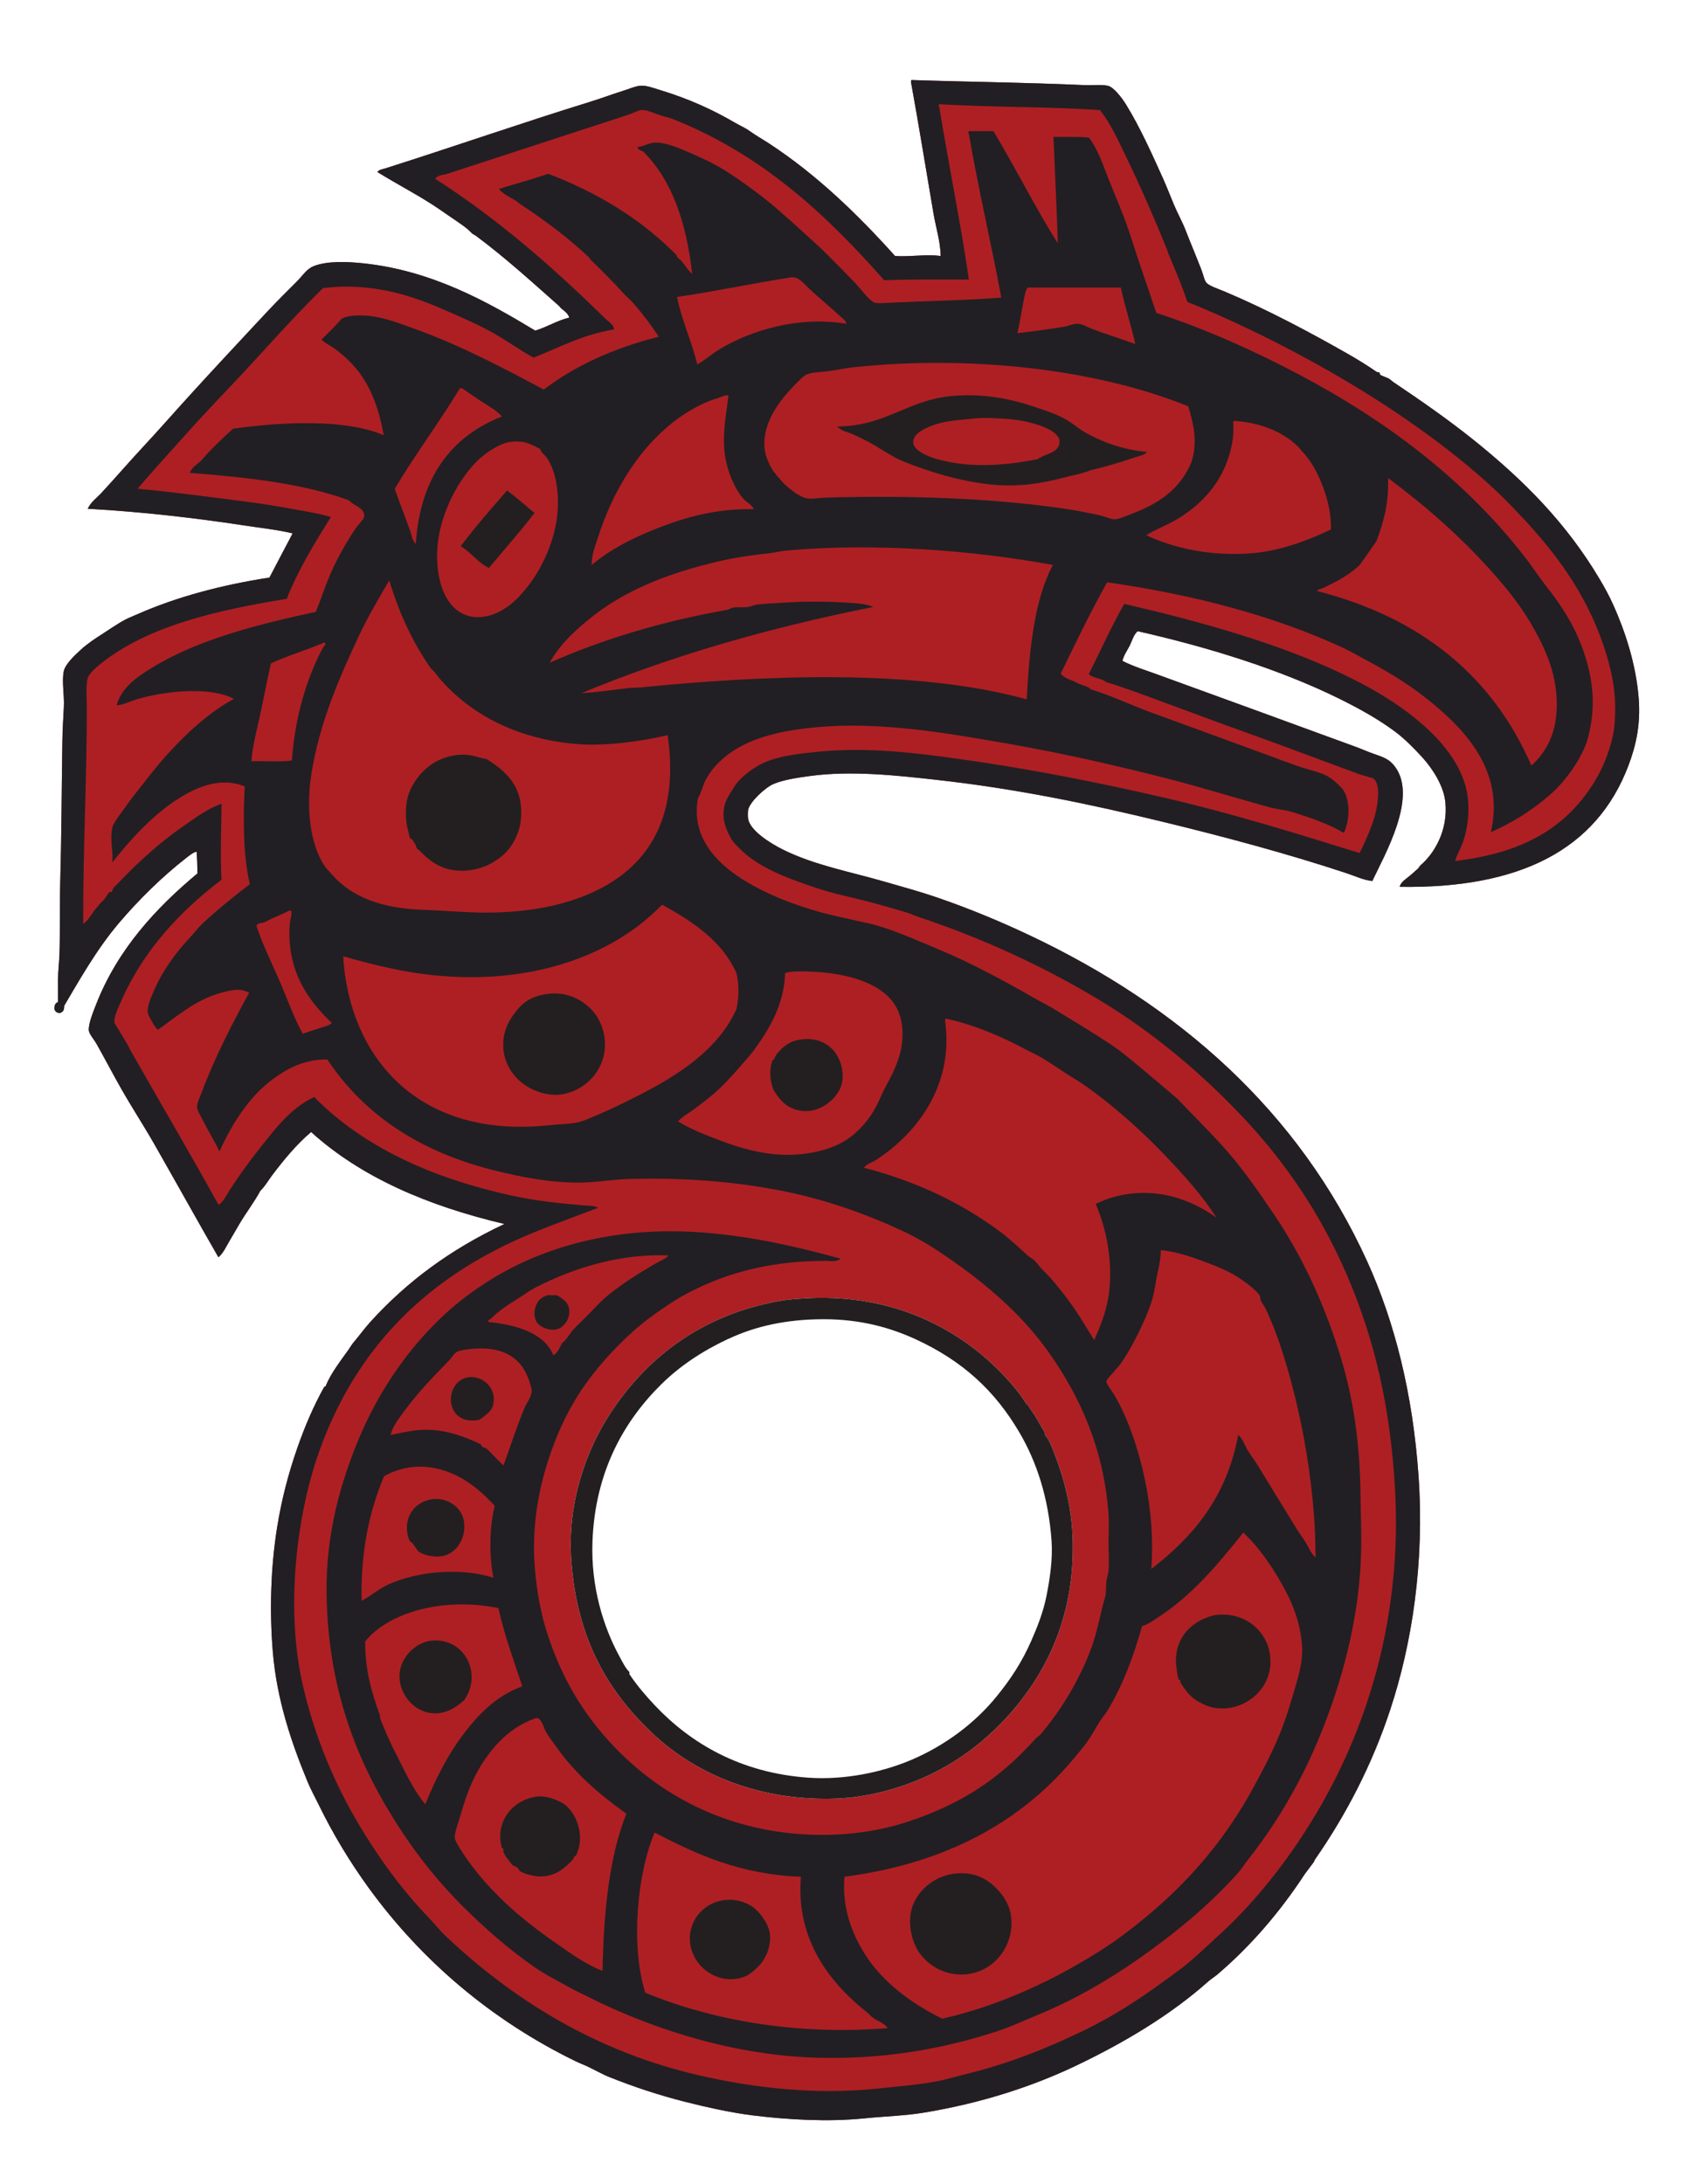
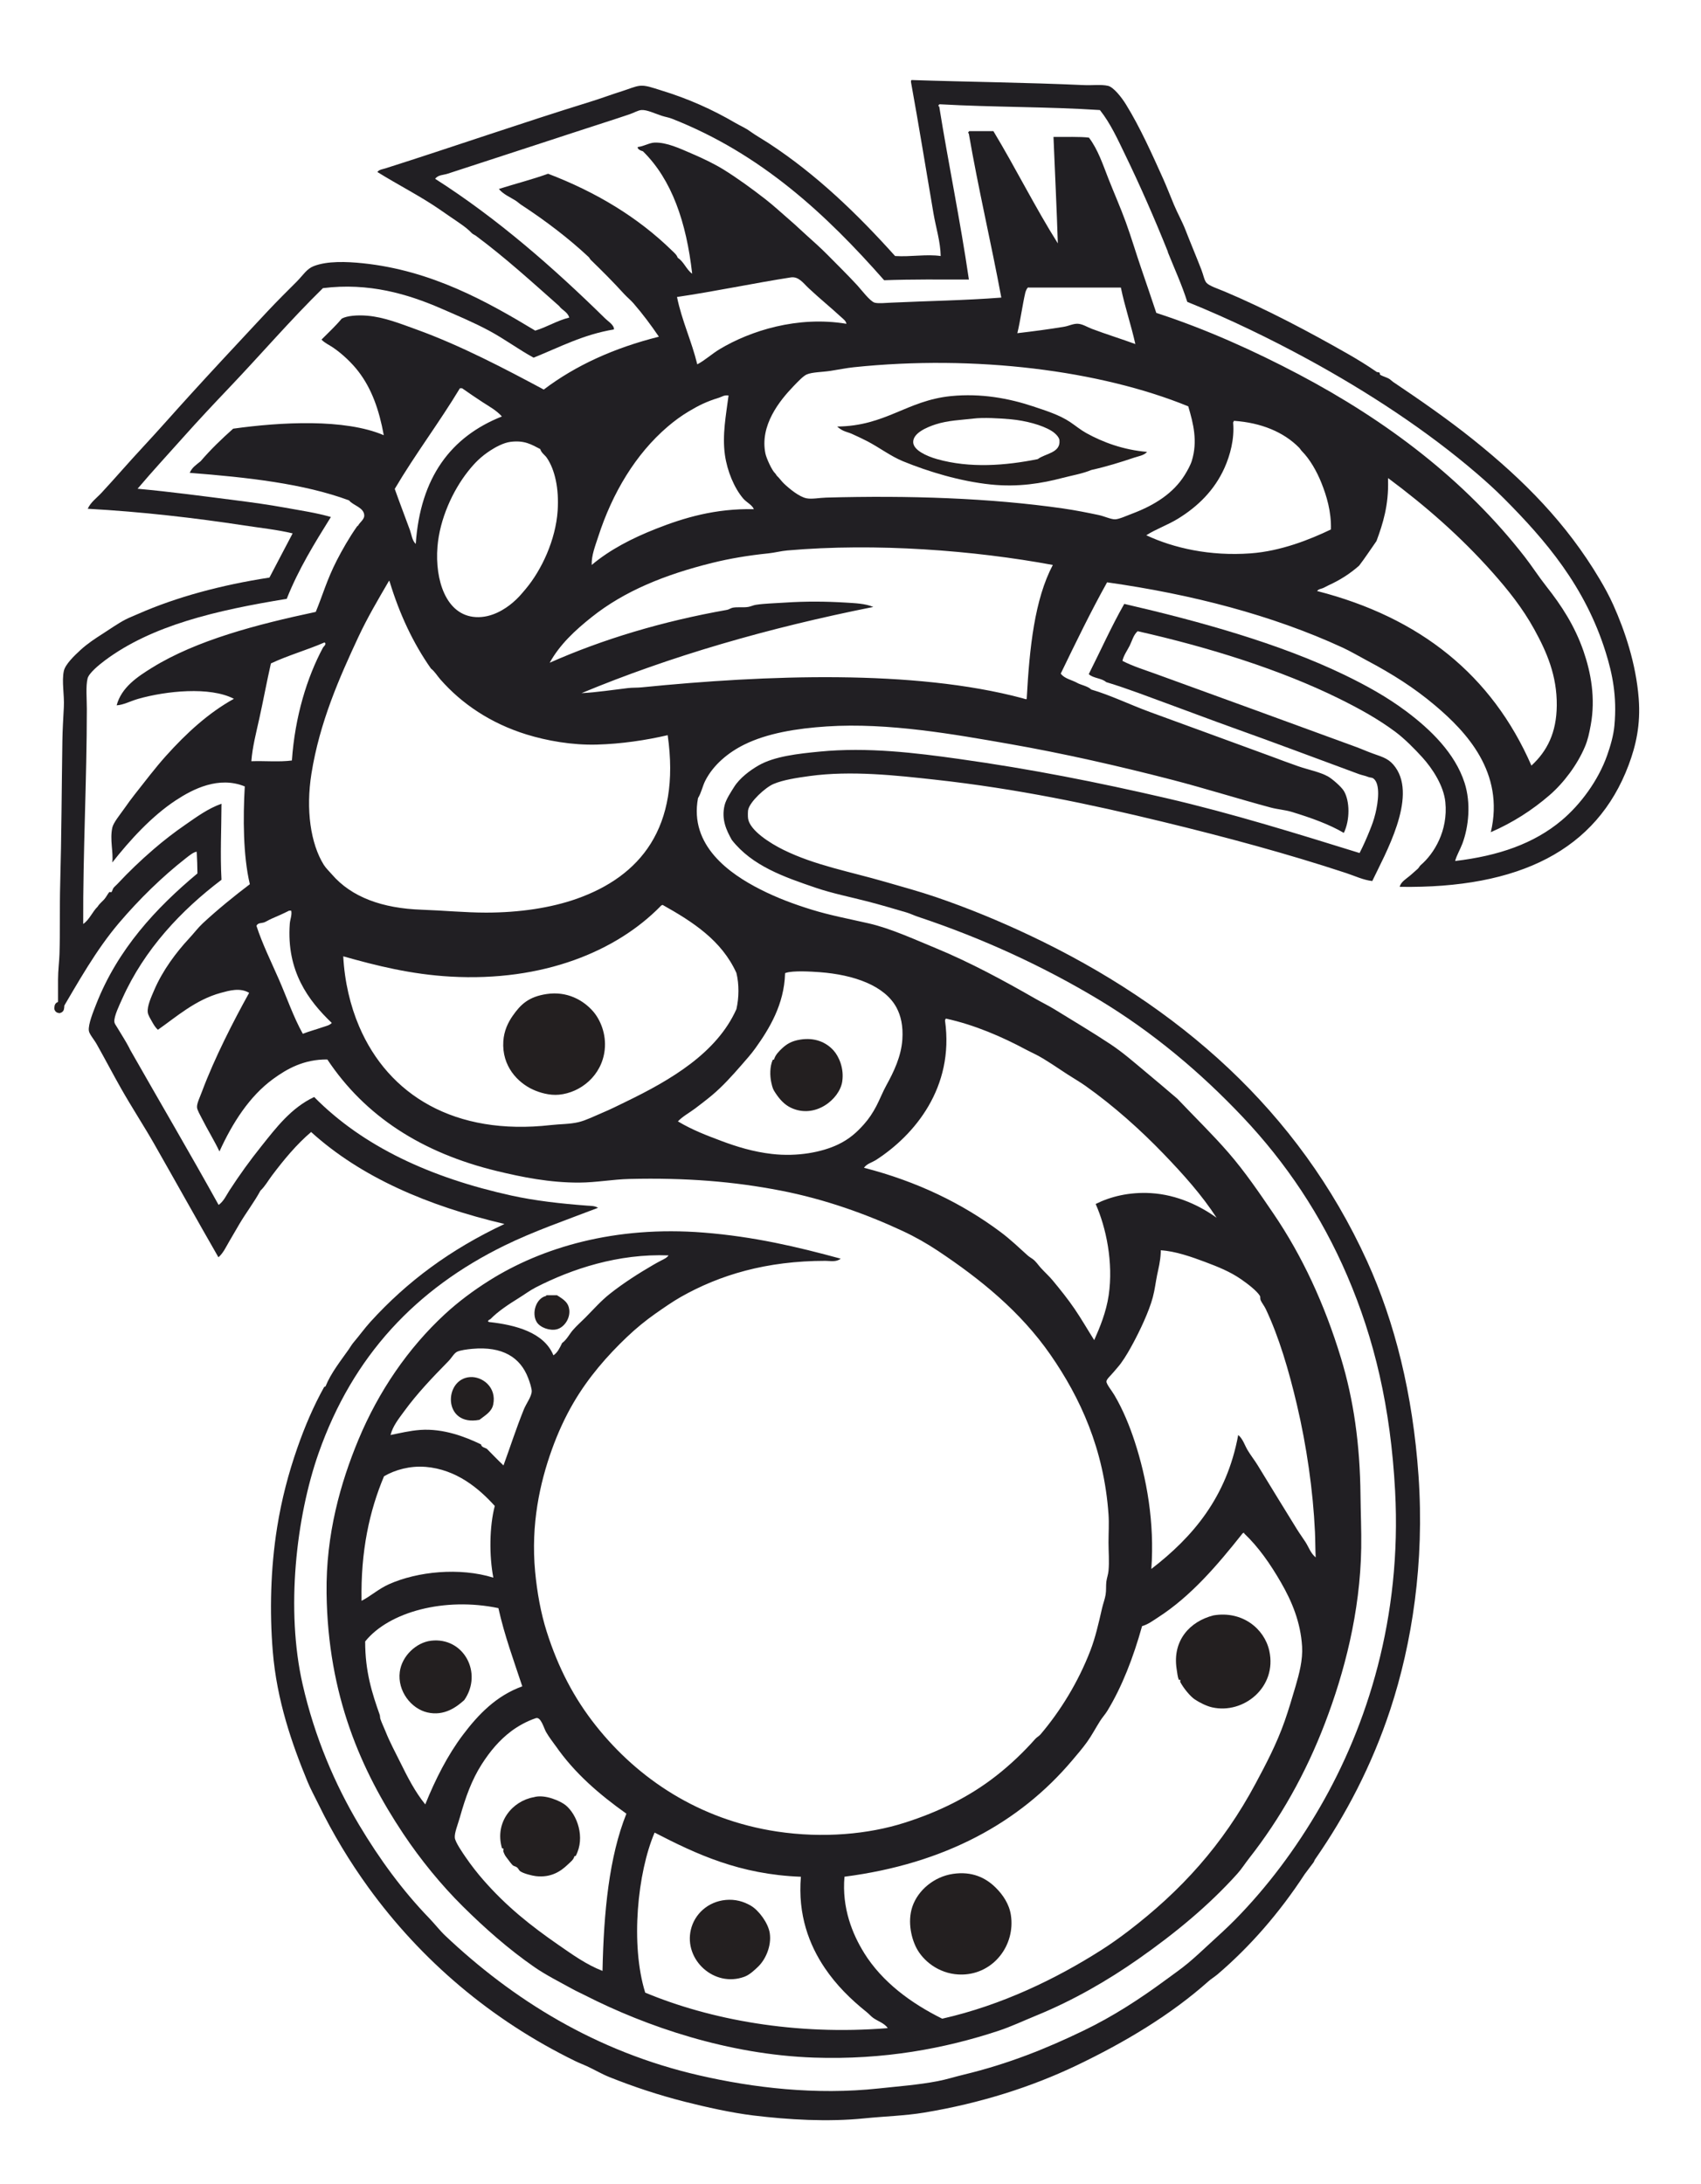
<svg xmlns="http://www.w3.org/2000/svg" width="100%" height="100%" viewBox="0 0 148 190" version="1.1" xml:space="preserve" style="fill-rule:evenodd;clip-rule:evenodd;stroke-linecap:round;stroke-miterlimit:2;">
  <g>
-     <path d="M5.05,87.598L5.05,85.205C5.05,84.419 5.155,83.64 5.175,82.999C5.238,81.043 5.179,78.969 5.239,76.826C5.351,72.763 5.364,68.613 5.428,64.414C5.442,63.512 5.502,62.483 5.554,61.517C5.612,60.428 5.357,59.277 5.554,58.366C5.678,57.791 6.457,57.04 7.003,56.54C7.619,55.974 8.303,55.531 8.892,55.154C9.607,54.699 10.246,54.238 10.908,53.894C11.264,53.709 11.67,53.554 12.043,53.39C15.327,51.945 19.236,50.886 23.444,50.24C24.118,48.961 24.784,47.673 25.461,46.397C24.136,46.075 22.687,45.926 21.24,45.704C17,45.057 12.343,44.513 7.635,44.255C7.887,43.682 8.423,43.309 8.831,42.869C10.025,41.586 11.176,40.236 12.422,38.901C13.821,37.4 15.214,35.804 16.642,34.24C18.373,32.339 20.21,30.365 22.122,28.318C22.87,27.517 23.684,26.634 24.579,25.735C24.948,25.365 25.406,24.915 25.838,24.475C26.382,23.922 26.687,23.388 27.289,23.152C28.469,22.688 30.168,22.754 31.572,22.9C37.587,23.525 42.422,26.258 46.569,28.759C47.618,28.443 48.435,27.895 49.529,27.624C49.39,27.134 48.91,26.985 48.647,26.617C46.302,24.543 43.972,22.416 41.402,20.506C41.278,20.413 41.143,20.385 41.024,20.254C40.607,19.796 39.768,19.262 39.197,18.869C38.865,18.639 38.516,18.399 38.189,18.175C36.564,17.059 34.623,16.073 32.835,14.963C32.983,14.744 33.302,14.72 33.528,14.647C39.473,12.758 45.309,10.722 51.357,8.851C52.268,8.571 53.191,8.222 54.193,7.907C54.69,7.751 55.209,7.522 55.641,7.466C56.181,7.396 56.794,7.638 57.468,7.844C59.909,8.588 62.006,9.539 63.958,10.679C64.392,10.934 64.845,11.116 65.279,11.435C65.708,11.748 66.35,12.113 66.855,12.442C71.06,15.184 74.627,18.651 77.88,22.27C79.252,22.356 80.59,22.09 81.847,22.27C81.827,21.022 81.432,19.804 81.218,18.553C80.575,14.793 79.95,10.92 79.265,7.15C79.26,7.062 79.255,6.973 79.329,6.962C84.147,7.124 89.324,7.176 94.326,7.403C95.03,7.435 95.814,7.331 96.405,7.466C96.885,7.576 97.586,8.462 97.98,9.104C99.212,11.105 100.246,13.427 101.194,15.529C101.503,16.217 101.807,17.003 102.138,17.797C102.45,18.547 102.867,19.281 103.146,20.003C103.546,21.036 104.089,22.324 104.532,23.467C104.711,23.93 104.779,24.383 104.973,24.6C105.214,24.874 105.988,25.121 106.548,25.357C110.221,26.905 113.941,28.884 117.257,30.774C118.096,31.253 118.966,31.785 119.777,32.35C119.827,32.385 119.975,32.367 120.029,32.413C120.069,32.445 120.044,32.573 120.092,32.601C120.341,32.756 120.657,32.815 120.911,32.979C121.011,33.046 121.123,33.161 121.225,33.232C123.569,34.805 126.001,36.491 128.218,38.271C132.587,41.778 136.279,45.493 139.178,50.368C139.594,51.064 140.018,51.837 140.376,52.635C141.362,54.835 142.346,57.721 142.58,60.761C142.756,63.033 142.34,64.85 141.699,66.557C138.919,73.947 132.187,77.301 121.788,77.141C121.868,76.697 122.417,76.411 122.795,76.069C122.979,75.902 123.17,75.739 123.363,75.565C123.459,75.479 123.51,75.339 123.614,75.25C124.771,74.264 126.008,72.258 125.756,69.769C125.614,68.364 124.659,66.874 123.741,65.864C123.084,65.145 122.213,64.258 121.41,63.66C119.906,62.539 118.256,61.629 116.497,60.761C111.41,58.254 105.21,56.309 98.984,54.904C98.62,55.225 98.506,55.728 98.29,56.164C98.077,56.593 97.767,56.996 97.661,57.486C98.571,57.955 99.583,58.265 100.558,58.619C106.25,60.687 112.103,62.815 118.013,64.982C118.466,65.148 118.985,65.382 119.461,65.549C120.41,65.883 120.897,66.022 121.415,66.746C123.316,69.408 120.501,74.313 119.398,76.636C118.626,76.552 117.884,76.193 117.131,75.944C112.056,74.269 106.651,72.811 101.127,71.472C94.903,69.962 88.492,68.605 81.344,67.818C78.007,67.45 74.049,67.008 70.446,67.503C69.337,67.654 68.142,67.836 67.296,68.196C66.597,68.492 65.222,69.746 65.091,70.464C65.072,70.57 65.057,71.011 65.091,71.219C65.263,72.252 67.011,73.355 68.179,73.929C70.913,75.271 73.896,75.805 76.998,76.701C78.534,77.145 80.017,77.55 81.406,78.024C84.259,78.996 87.003,80.136 89.597,81.363C102.524,87.478 112.982,96.607 118.949,109.709C121.361,115.008 122.925,121.265 123.421,128.357C123.952,135.924 122.859,142.957 120.966,148.701C119.377,153.528 117.093,157.898 114.413,161.745C114.364,161.815 114.348,161.917 114.287,161.998C114.081,162.267 113.782,162.669 113.531,163.005C111.308,166.41 108.746,169.334 105.939,171.733C105.678,171.954 105.377,172.131 105.119,172.362C101.867,175.255 97.89,177.64 93.655,179.666C89.747,181.531 85.302,182.951 80.423,183.76C78.739,184.04 76.996,184.082 75.194,184.264C72.012,184.587 68.584,184.381 65.554,184.013C63.659,183.782 61.448,183.29 59.576,182.815C57.304,182.238 55.136,181.519 53.025,180.674C52.349,180.404 51.725,180.03 51.072,179.728C50.733,179.573 50.387,179.445 50.065,179.287C42.722,175.706 36.634,170.501 32.048,164.172C30.435,161.943 28.993,159.572 27.702,156.926C27.387,156.28 27.034,155.645 26.757,154.973C25.397,151.677 24.083,147.91 23.733,143.635C23.453,140.207 23.537,136.44 24.111,132.863C24.51,130.379 25.104,128.139 25.875,125.932C26.532,124.052 27.281,122.306 28.206,120.642C28.226,120.604 28.305,120.644 28.331,120.578C28.785,119.446 29.643,118.368 30.348,117.366C30.497,117.154 30.596,116.961 30.789,116.736C31.228,116.223 31.752,115.504 32.237,114.972C35.434,111.461 39.169,108.689 43.892,106.467C37.197,104.887 31.409,102.399 27.069,98.466C25.784,99.563 24.708,100.865 23.667,102.246C23.332,102.689 23.066,103.184 22.658,103.569C22.119,104.569 21.418,105.471 20.831,106.466C20.539,106.961 20.244,107.48 19.949,107.977C19.663,108.46 19.432,108.995 19.004,109.362C17.232,106.282 15.319,102.841 13.398,99.472C12.532,97.953 11.462,96.319 10.501,94.622C9.844,93.461 9.155,92.146 8.422,90.842C8.17,90.393 7.763,89.949 7.729,89.645C7.667,89.093 8.116,88 8.359,87.377C10.24,82.563 13.574,78.982 17.178,75.975C17.17,75.299 17.154,74.824 17.115,74.086C16.835,74.117 16.483,74.408 16.17,74.652C14.091,76.279 12.112,78.221 10.366,80.268C8.346,82.643 6.812,85.415 5.201,88.141L5.127,88.046L5.012,88.078L5.05,87.598ZM70.322,112.919C78.734,112.518 84.91,116.418 88.654,121.172C88.879,121.459 89.09,121.804 89.346,122.18C89.382,122.233 89.449,122.155 89.472,122.243C89.531,122.463 89.876,122.859 90.04,123.125C90.325,123.592 90.616,124.123 90.922,124.637C90.942,124.671 90.892,124.8 90.922,124.825C91.295,125.153 91.651,126.223 91.866,126.778C92.578,128.613 93.2,131.03 93.315,133.456C93.652,140.524 90.988,145.704 87.519,149.46C84.945,152.246 81.618,154.511 77.377,155.696C75.971,156.088 74.384,156.393 72.715,156.451C66.003,156.682 60.443,154.271 56.711,150.719C52.873,147.065 50.254,142.622 49.719,135.921C49.303,130.716 51.039,126.115 53.058,123.005C56.166,118.219 60.886,114.425 67.74,113.178C68.607,113.02 69.455,112.968 70.323,112.926L70.322,112.919Z" style="fill:rgb(174,31,35);" />
    <path d="M56.957,159.405C55.469,162.87 54.837,169.14 56.138,173.327C61.783,175.679 69.194,177.07 77.243,176.414C76.946,175.978 76.404,175.827 75.983,175.532C75.788,175.394 75.615,175.186 75.416,175.027C74.009,173.902 72.767,172.673 71.762,171.184C70.407,169.177 69.404,166.563 69.684,163.248C64.36,163.049 60.598,161.287 56.955,159.405L56.957,159.405ZM48.327,151.845C48.12,151.548 47.783,151.128 47.508,150.649C47.326,150.333 47.061,149.308 46.626,149.452C45.824,149.717 45.052,150.158 44.484,150.584C43.458,151.356 42.64,152.323 41.901,153.483C41.045,154.827 40.508,156.318 40.011,158.082C39.834,158.711 39.536,159.416 39.571,159.845C39.602,160.242 40.304,161.238 40.515,161.547C41.025,162.29 41.566,162.971 42.028,163.5C44.052,165.82 46.16,167.495 48.579,169.169C49.795,170.01 50.998,170.883 52.422,171.437C52.531,166.297 52.997,161.512 54.501,157.762C52.168,156.099 50.009,154.266 48.328,151.841L48.327,151.845ZM31.773,142.779C31.766,145.398 32.38,147.303 33.032,149.141C33.078,149.267 33.059,149.411 33.096,149.518C33.215,149.873 33.387,150.214 33.537,150.589C33.927,151.568 34.384,152.397 34.796,153.236C35.47,154.602 36.113,155.861 37.001,156.953C37.882,154.77 38.949,152.665 40.278,150.905C41.612,149.136 43.174,147.503 45.443,146.685C44.708,144.459 43.905,142.3 43.364,139.881C38.688,138.906 33.847,140.199 31.773,142.779ZM75.175,169.861C76.763,172.414 79.263,174.246 81.979,175.594C87.162,174.422 91.9,172.122 95.843,169.61C96.644,169.1 97.43,168.539 98.173,167.972C102.747,164.475 106.383,160.499 109.259,155.115C110.121,153.505 111.067,151.726 111.779,149.699C112.111,148.753 112.427,147.686 112.724,146.676C113.044,145.579 113.363,144.387 113.291,143.21C113.161,141.101 112.407,139.301 111.464,137.666C110.525,136.039 109.503,134.566 108.251,133.382C108.271,133.255 108.07,133.395 108.063,133.445C105.932,136.129 103.621,138.848 100.756,140.689C100.33,140.964 99.886,141.303 99.369,141.446C98.609,144.176 97.626,146.714 96.346,148.818C96.161,149.118 95.914,149.386 95.715,149.699C95.318,150.325 94.998,150.948 94.582,151.526C94.175,152.089 93.704,152.638 93.258,153.163C88.703,158.534 82.206,162.116 73.476,163.244C73.234,165.968 74.177,168.252 75.176,169.857L75.175,169.861ZM37.002,127.594C35.688,127.489 34.375,127.846 33.412,128.413C32.148,131.419 31.377,134.906 31.458,139.246C32.23,138.855 32.946,138.2 33.852,137.797C36.33,136.694 39.983,136.319 42.924,137.23C42.555,135.317 42.582,132.766 43.05,130.993C41.691,129.496 39.735,127.81 37.002,127.591L37.002,127.594ZM45.569,122.617C45.792,122.069 46.237,121.507 46.263,121.041C46.278,120.776 46.091,120.218 45.947,119.846C45.266,118.076 43.733,117.091 41.097,117.326C40.655,117.366 40.039,117.45 39.775,117.578C39.501,117.71 39.316,118.094 39.019,118.397C37.583,119.86 36.293,121.214 35.176,122.744C34.699,123.396 34.18,124.033 33.979,124.822C34.805,124.657 35.658,124.447 36.561,124.381C38.571,124.237 40.509,124.985 41.853,125.641C41.897,125.892 42.17,125.914 42.357,126.019C42.838,126.505 43.31,126.998 43.807,127.469C44.403,125.836 44.915,124.238 45.57,122.619L45.569,122.617ZM46.641,111.97C46.1,112.247 45.638,112.601 45.128,112.915C44.238,113.467 43.336,114.06 42.672,114.741C42.667,114.746 42.306,114.9 42.546,114.994C44.88,115.248 47.34,115.907 48.152,117.892C48.518,117.65 48.71,117.231 48.908,116.821C49.321,116.524 49.527,116.062 49.853,115.688C50.18,115.311 50.569,114.973 50.924,114.616C51.608,113.93 52.278,113.16 53.066,112.538C54.254,111.599 55.58,110.754 56.846,110.019C57.076,109.884 57.296,109.767 57.538,109.64C57.748,109.53 58.02,109.419 58.168,109.199C53.794,109.029 49.756,110.376 46.64,111.971L46.641,111.97ZM114.412,133.262C114.249,129.676 113.682,125.755 112.837,122.174C112.136,119.205 111.285,116.299 110.129,113.859C109.996,113.582 109.768,113.297 109.688,113.103C109.626,112.957 109.68,112.818 109.624,112.725C109.361,112.284 108.555,111.669 107.986,111.276C107.012,110.602 105.969,110.19 104.837,109.764C103.74,109.352 102.243,108.819 100.994,108.756L100.994,108.945C100.962,109.715 100.801,110.304 100.679,110.899C100.551,111.521 100.485,112.158 100.3,112.851C99.971,114.093 99.151,115.8 98.6,116.819C98.33,117.321 97.958,117.995 97.529,118.583C97.364,118.81 97.115,119.083 96.9,119.34C96.608,119.686 96.284,119.957 96.27,120.159C96.254,120.394 96.721,120.946 96.962,121.355C97.711,122.622 98.294,124.064 98.726,125.386C99.766,128.568 100.467,132.419 100.175,136.474C103.794,133.687 106.737,130.227 107.734,124.82C108.146,125.164 108.29,125.703 108.553,126.143C108.825,126.599 109.161,127.017 109.435,127.466C110.563,129.311 111.739,131.241 112.837,133.009C113.083,133.407 113.365,133.786 113.593,134.144C113.874,134.587 114.046,135.124 114.475,135.467C114.438,134.802 114.448,134.059 114.412,133.262ZM101.251,100.377C99.23,98.278 96.881,96.178 94.448,94.456C93.951,94.104 93.414,93.8 92.872,93.448C92.013,92.892 91.038,92.201 90.164,91.747C89.843,91.582 89.534,91.443 89.282,91.306C87.231,90.205 84.8,89.142 82.288,88.598C82.285,88.679 82.208,88.686 82.226,88.788C83.038,94.607 79.562,98.733 76.242,100.884C75.881,101.117 75.434,101.211 75.17,101.577C79.807,102.77 83.741,104.686 87.08,107.184C87.898,107.796 88.644,108.508 89.41,109.2C89.561,109.336 89.728,109.426 89.851,109.515C90.123,109.709 90.332,110.035 90.544,110.27C90.896,110.661 91.291,111.009 91.615,111.404C92.273,112.203 92.919,113.001 93.504,113.862C94.103,114.74 94.622,115.651 95.205,116.569C95.685,115.491 96.249,114.138 96.465,112.664C96.883,109.822 96.242,106.773 95.331,104.727C96.621,104.081 98.255,103.676 100.119,103.782C102.46,103.916 104.484,104.933 105.851,105.924C104.562,103.934 102.943,102.138 101.253,100.38L101.251,100.377ZM62.762,99.243C64.082,99.739 65.545,100.192 67.172,100.377C69.393,100.632 71.517,100.219 72.904,99.559C73.886,99.092 74.534,98.512 75.172,97.794C75.607,97.306 75.938,96.8 76.244,96.22C76.551,95.635 76.79,95 77.126,94.392C77.758,93.247 78.412,91.895 78.511,90.423C78.591,89.232 78.376,88.343 78.007,87.652C76.978,85.727 74.295,84.789 71.329,84.564C70.604,84.51 68.973,84.41 68.368,84.627C68.331,84.631 68.294,84.637 68.306,84.69C68.229,87.359 66.943,89.48 65.723,91.179C65.356,91.691 64.939,92.154 64.527,92.628C63.714,93.561 62.875,94.495 61.944,95.274C61.473,95.668 60.974,96.044 60.496,96.409C59.99,96.793 59.419,97.086 58.983,97.542C60.248,98.297 61.483,98.762 62.764,99.243L62.762,99.243ZM25.15,79.215C24.666,79.462 24.156,79.687 23.639,79.908C23.431,79.997 23.235,80.125 23.008,80.224C22.794,80.315 22.419,80.246 22.316,80.538C22.817,82.084 23.576,83.618 24.269,85.2C24.961,86.783 25.531,88.463 26.347,89.924C26.903,89.705 27.481,89.556 28.047,89.357C28.335,89.255 28.672,89.198 28.867,88.979C26.838,87.039 24.912,84.481 25.213,80.349C25.241,79.969 25.419,79.596 25.339,79.214L25.15,79.214L25.15,79.215ZM57.462,78.837C53.64,82.733 47.265,85.407 39.189,84.948C35.772,84.754 32.775,84.007 29.865,83.184C29.98,85.381 30.481,87.496 31.253,89.294C33.8,95.246 39.561,98.82 47.947,97.861C48.73,97.771 49.566,97.793 50.34,97.608C50.991,97.454 51.731,97.077 52.419,96.789C53.107,96.503 53.785,96.159 54.435,95.844C58.371,93.942 62.375,91.585 64.073,87.78C64.301,86.798 64.316,85.612 64.073,84.631C62.79,81.799 60.285,80.189 57.647,78.709C57.573,78.74 57.505,78.777 57.459,78.835L57.462,78.837ZM23.571,57.709C23.196,59.356 22.916,60.907 22.563,62.497C22.286,63.752 21.961,64.984 21.871,66.214C23.027,66.174 24.347,66.295 25.397,66.15C25.662,62.331 26.714,58.914 28.107,56.323C28.149,56.244 28.462,56.015 28.232,55.882C26.725,56.539 25.037,57.013 23.57,57.709L23.571,57.709ZM31.194,55.378C29.523,58.959 27.813,62.828 27.099,67.288C26.597,70.426 27.022,73.38 28.171,75.224C28.355,75.52 28.656,75.802 28.863,76.043C30.576,78.041 33.267,79.013 36.676,79.13C38.491,79.192 40.492,79.383 42.282,79.383C45.214,79.383 47.937,78.967 50.157,78.186C55.686,76.239 59.247,72.004 58.094,63.949C56.176,64.392 54.068,64.709 51.922,64.768C49.774,64.826 47.573,64.431 45.81,63.886C42.688,62.918 40.174,61.218 38.314,59.097C38.036,58.78 37.834,58.418 37.495,58.152C35.962,55.969 34.769,53.446 33.903,50.593C33.9,50.555 33.894,50.519 33.841,50.53C32.902,52.145 31.977,53.705 31.194,55.381L31.194,55.378ZM68.49,47.882C67.942,47.93 67.405,48.077 66.852,48.134C65.103,48.313 63.493,48.585 62.002,48.953C57.834,49.983 54.322,51.416 51.482,53.677C50.059,54.81 48.713,56.047 47.828,57.647C52.454,55.598 57.638,54.042 63.259,53.048C63.419,53.02 63.592,52.889 63.763,52.858C64.191,52.782 64.642,52.862 65.086,52.795C65.322,52.76 65.536,52.643 65.78,52.607C66.549,52.49 67.42,52.478 68.299,52.417C70.103,52.296 71.851,52.31 73.591,52.417C74.403,52.469 75.277,52.493 75.984,52.795C66.844,54.615 58.343,57.071 50.598,60.293C51.894,60.231 53.423,59.993 54.629,59.853C55.033,59.804 55.412,59.83 55.826,59.789C66.664,58.704 79.516,58.213 88.957,60.733C89.166,60.789 89.366,60.894 89.335,60.733C89.576,56.319 90.017,52.149 91.603,49.142C84.804,47.883 76.231,47.203 68.487,47.882L68.49,47.882ZM120.771,41.771C120.831,43.93 120.333,45.533 119.764,47.064C119.26,47.776 118.782,48.518 118.252,49.205C117.447,49.913 116.59,50.457 115.606,50.906C115.43,50.985 115.278,51.085 115.102,51.158C114.937,51.225 114.715,51.238 114.598,51.41C123.574,53.71 129.819,58.739 133.246,66.595C134.615,65.333 135.43,63.733 135.451,61.366C135.474,58.761 134.579,56.717 133.499,54.752C132.46,52.866 131.193,51.292 129.845,49.776C127.089,46.677 124.043,44.014 120.773,41.585L120.773,41.775L120.771,41.771ZM44.425,38.433C43.806,38.509 43.099,38.903 42.661,39.188C41.873,39.702 41.324,40.233 40.709,41.016C39.398,42.677 38.257,45.136 38.062,47.568C37.833,50.443 38.802,53.532 41.401,53.677C42.762,53.753 43.937,52.994 44.614,52.417C45.091,52.011 45.342,51.704 45.748,51.222C47.119,49.584 48.349,46.979 48.52,44.418C48.649,42.491 48.275,40.837 47.575,39.818C47.399,39.564 47.096,39.394 47.008,39.063C46.233,38.663 45.638,38.283 44.425,38.433ZM114.981,42.023C114.555,40.955 113.95,39.925 113.281,39.251C113.192,39.163 113.125,39.034 113.028,38.936C111.688,37.579 109.727,36.765 107.358,36.605C107.355,36.687 107.278,36.694 107.295,36.795C107.415,38.182 107.03,39.606 106.54,40.7C105.658,42.665 104.199,44.068 102.508,45.11C101.584,45.68 100.58,46.017 99.736,46.559C102.113,47.673 105.274,48.391 108.808,48.134C111.452,47.941 113.981,46.928 115.8,46.055C115.848,44.502 115.408,43.092 114.98,42.023L114.981,42.023ZM62.57,34.591C61.476,34.924 60.784,35.273 59.924,35.786C59.248,36.192 58.681,36.61 58.096,37.109C55.31,39.489 53.28,42.875 52.049,46.686C51.79,47.486 51.453,48.316 51.483,49.142C53.062,47.813 54.985,46.821 57.089,45.992C59.522,45.034 62.241,44.218 65.594,44.291C65.416,43.887 64.955,43.711 64.649,43.346C63.892,42.448 63.277,41.005 63.073,39.566C62.829,37.823 63.171,36.099 63.389,34.4C62.975,34.354 62.838,34.508 62.57,34.591ZM41.969,34.969C41.377,34.582 40.775,34.174 40.206,33.772L40.016,33.772C38.208,36.773 36.13,39.502 34.346,42.527C34.767,43.722 35.253,44.975 35.669,46.117C35.814,46.515 35.853,47.011 36.173,47.315C36.571,41.52 39.233,37.986 43.669,36.227C43.212,35.706 42.563,35.356 41.968,34.969L41.969,34.969ZM74.281,31.944C73.635,32.012 72.948,32.156 72.265,32.259C71.504,32.375 70.671,32.362 70.186,32.574C69.894,32.7 69.421,33.199 69.053,33.581C67.817,34.862 66.101,37.005 66.595,39.441C66.686,39.889 67.181,40.93 67.414,41.141C67.51,41.227 67.54,41.335 67.604,41.394C67.819,41.59 67.993,41.863 68.233,42.086C68.691,42.517 69.548,43.229 70.186,43.346C70.661,43.434 71.289,43.3 71.887,43.283C79.058,43.083 86.183,43.32 92.488,44.228C93.588,44.387 94.579,44.586 95.575,44.796C96.089,44.903 96.654,45.18 97.024,45.173C97.36,45.166 98.002,44.872 98.536,44.669C100.485,43.932 102.095,42.894 103.072,41.33C103.332,40.914 103.592,40.433 103.701,40.07C104.213,38.392 103.84,36.866 103.387,35.345C95.734,32.221 84.856,30.837 74.281,31.944ZM89.524,25.014C89.397,24.918 89.238,25.333 89.21,25.455C88.969,26.479 88.775,27.931 88.516,28.983C89.857,28.824 91.291,28.64 92.612,28.416C93.009,28.349 93.389,28.134 93.809,28.165C94.214,28.194 94.598,28.452 95.006,28.606C96.292,29.09 97.575,29.483 98.784,29.928C98.41,28.244 97.877,26.72 97.524,25.014L89.524,25.014ZM73.204,27.597C72.215,26.687 71.382,26.024 70.37,25.078C69.866,24.607 69.489,24.024 68.794,24.132C65.702,24.61 62.193,25.351 58.904,25.833C59.338,27.94 60.172,29.647 60.668,31.692C61.342,31.342 61.92,30.79 62.622,30.369C65.282,28.774 69.394,27.457 73.645,28.165C73.61,27.912 73.363,27.743 73.204,27.597ZM84.354,11.406L86.433,11.406C88.361,14.601 90.059,18.028 92.039,21.171C91.95,18.267 91.779,14.851 91.661,11.91C92.691,11.922 94.004,11.874 94.748,11.973C95.539,13.019 95.958,14.314 96.449,15.564C96.943,16.819 97.494,18.058 97.961,19.344C98.435,20.65 98.831,21.993 99.284,23.313C99.733,24.617 100.174,25.924 100.607,27.218C104.875,28.602 109.126,30.518 113.019,32.573C120.614,36.584 127.432,41.706 132.673,48.448C133.3,49.255 133.876,50.159 134.564,51.03C135.844,52.654 137.005,54.414 137.776,56.637C138.424,58.511 138.835,60.729 138.407,63.063C138.27,63.805 138.156,64.35 137.901,64.952C137.239,66.527 136.044,68.112 134.815,69.173C133.313,70.471 131.612,71.563 129.712,72.386C130.942,67.176 127.547,63.629 124.862,61.361C123.038,59.821 121.152,58.63 118.94,57.456C118.216,57.072 117.53,56.659 116.798,56.322C110.683,53.504 103.672,51.692 96.325,50.653C94.897,53.215 93.595,55.902 92.294,58.59C92.6,59.036 93.288,59.146 93.742,59.41C94.028,59.575 94.68,59.693 94.939,59.976C96.633,60.472 98.266,61.276 100.041,61.93C103.406,63.167 106.893,64.425 110.372,65.708C111.21,66.018 112.093,66.355 112.955,66.653C113.839,66.959 114.831,67.144 115.538,67.535C115.898,67.735 116.7,68.425 116.923,68.795C117.455,69.673 117.465,71.336 116.923,72.449C115.649,71.701 114.091,71.14 112.388,70.621C111.8,70.443 111.174,70.408 110.56,70.243C107.858,69.519 104.81,68.565 102.058,67.85C97.418,66.645 92.47,65.522 87.762,64.701C83.149,63.897 77.301,62.836 71.945,63.188C69.299,63.362 66.757,63.78 64.763,64.764C63.372,65.45 62.07,66.519 61.362,67.913C61.124,68.382 61.036,68.922 60.732,69.425C59.957,73.571 63.516,76.026 66.149,77.362C67.616,78.106 69.075,78.648 70.623,79.126C72.2,79.614 73.85,79.923 75.6,80.323C77.497,80.757 79.567,81.713 81.395,82.464C84.424,83.711 87.386,85.324 90.09,86.874C90.66,87.201 91.234,87.477 91.791,87.82C93.36,88.788 95.073,89.802 96.64,90.843C97.706,91.552 98.654,92.385 99.601,93.174C100.564,93.977 101.509,94.773 102.435,95.568C103.947,97.164 105.491,98.656 106.908,100.292C108.33,101.935 109.567,103.751 110.814,105.585C113.294,109.233 115.239,113.409 116.673,118.126C117.771,121.735 118.332,125.625 118.374,130.094C118.389,131.603 118.46,133.114 118.437,134.629C118.351,140.268 116.943,145.542 115.288,149.873C113.602,154.286 111.376,158.211 108.673,161.654C108.318,162.106 108.035,162.565 107.665,162.977C105.171,165.753 102.241,168.165 99.035,170.41C96.405,172.251 93.406,173.996 90.152,175.325C89.068,175.767 87.994,176.277 86.877,176.647C82.217,178.186 76.904,179.188 70.814,178.978C63.372,178.721 56.238,176.279 50.903,173.561C50.535,173.372 50.16,173.21 49.77,172.992C48.757,172.433 47.481,171.788 46.494,171.103C44.249,169.546 42.206,167.743 40.257,165.813C38.4,163.971 36.609,161.786 35.091,159.512C31.42,154.006 28.534,147.485 28.414,138.594C28.344,133.439 29.645,128.943 31.185,125.234C32.946,121.004 35.525,117.256 38.682,114.336C39.839,113.264 41.169,112.265 42.588,111.375C47.119,108.53 53.475,106.598 61.236,107.217C65.589,107.564 69.36,108.45 73.145,109.484C72.759,109.804 72.223,109.673 71.822,109.673C66.679,109.673 62.618,110.895 59.222,112.822C58.539,113.211 57.726,113.774 57.017,114.271C56.172,114.865 55.345,115.541 54.56,116.287C52.829,117.931 51.188,119.811 49.897,122.02C49.166,123.272 48.534,124.645 48.008,126.114C46.973,129 46.177,132.592 46.56,136.698C46.73,138.522 47.06,140.331 47.567,141.925C48.567,145.069 49.94,147.708 51.851,150.114C55.518,154.735 60.831,158.289 67.598,159.313C71.627,159.921 75.571,159.545 78.684,158.556C81.719,157.595 84.389,156.262 86.684,154.461C87.884,153.523 89.037,152.434 90.086,151.249C90.209,151.111 90.409,151.011 90.527,150.871C92.244,148.855 93.809,146.334 94.874,143.564C95.296,142.465 95.576,141.259 95.883,139.91C95.972,139.514 96.133,139.097 96.197,138.712C96.262,138.323 96.216,137.936 96.261,137.579C96.301,137.256 96.419,136.968 96.449,136.634C96.525,135.81 96.449,134.97 96.449,134.177C96.449,133.348 96.505,132.516 96.449,131.721C96.05,126.037 93.984,121.574 91.409,117.858C88.791,114.082 85.301,111.261 81.582,108.787C80.663,108.176 79.612,107.577 78.558,107.086C75.427,105.627 71.805,104.312 67.911,103.56C63.846,102.773 59.703,102.432 54.75,102.551C53.322,102.585 51.883,102.859 50.403,102.867C47.848,102.88 45.424,102.393 43.221,101.859C36.697,100.277 31.754,97.081 28.481,92.157C26.447,92.135 24.972,92.969 23.757,93.858C21.705,95.358 20.226,97.674 19.094,100.158C18.643,99.205 18.095,98.336 17.582,97.323C17.424,97.01 17.157,96.562 17.141,96.315C17.119,95.986 17.399,95.418 17.582,94.928C18.674,92.011 20.324,88.798 21.677,86.361C20.884,85.887 19.949,86.165 19.22,86.361C17.004,86.959 15.309,88.48 13.738,89.574C13.533,89.397 13.363,89.113 13.234,88.881C13.098,88.635 12.886,88.311 12.857,88.062C12.788,87.502 13.186,86.667 13.423,86.11C14.147,84.416 15.343,82.82 16.447,81.637C16.859,81.195 17.222,80.707 17.643,80.314C18.884,79.158 20.376,77.943 21.738,76.912C21.148,74.424 21.141,71.131 21.297,68.407C19.025,67.479 16.78,68.642 15.313,69.604C13.181,71.002 11.283,73.105 9.77,75.022C9.876,74.127 9.544,73.059 9.77,71.997C9.864,71.557 10.441,70.864 10.841,70.296C11.123,69.897 11.408,69.497 11.723,69.101C12.558,68.048 13.504,66.794 14.431,65.762C16.242,63.744 18.169,61.991 20.353,60.785C18.262,59.696 14.444,60.103 12.038,60.785C11.34,60.984 10.746,61.321 10.149,61.353C10.57,59.784 11.959,58.866 13.235,58.077C17.098,55.689 22.319,54.321 27.473,53.226C28.066,51.803 28.438,50.435 29.3,48.753C29.762,47.852 30.39,46.748 31.064,45.793C31.106,45.734 31.143,45.763 31.19,45.666C31.287,45.467 31.696,45.183 31.693,44.848C31.691,44.139 30.694,43.959 30.371,43.525C26.416,42.062 21.538,41.522 16.508,41.13C16.696,40.667 17.095,40.415 17.453,40.123C18.324,39.104 19.288,38.178 20.288,37.288C24.428,36.711 29.995,36.402 33.391,37.856C32.99,35.651 32.337,33.809 31.185,32.312C30.629,31.586 29.809,30.799 28.98,30.233C28.647,30.005 28.271,29.85 27.973,29.54C28.57,28.939 29.192,28.365 29.737,27.713C30.205,27.459 31.108,27.391 31.942,27.461C33.435,27.585 34.858,28.165 36.226,28.657C40.095,30.053 44,32.114 47.312,33.886C50.084,31.786 53.433,30.264 57.329,29.288C56.643,28.28 55.931,27.325 55.123,26.39C54.871,26.099 54.561,25.854 54.304,25.572C53.357,24.53 52.437,23.611 51.406,22.61C51.335,22.542 51.297,22.433 51.217,22.357C49.496,20.744 47.432,19.173 45.358,17.822C45.181,17.707 45.044,17.565 44.854,17.445C44.4,17.157 43.783,16.9 43.406,16.437C44.825,15.986 46.315,15.609 47.689,15.113C51.871,16.709 55.507,18.906 58.461,21.791C58.645,21.97 58.885,22.161 58.965,22.422C59.506,22.762 59.709,23.442 60.224,23.808C59.722,19.334 58.453,15.626 55.942,13.161C55.733,13.109 55.406,12.94 55.501,12.783C56.012,12.737 56.491,12.42 56.949,12.404C58.016,12.367 59.188,12.935 60.161,13.349C61.173,13.781 62.168,14.264 62.933,14.736C64.143,15.482 65.43,16.421 66.586,17.319C67.349,17.912 68.035,18.56 68.791,19.208C69.257,19.606 69.703,20.044 70.178,20.468C70.748,20.978 71.42,21.578 72.004,22.169C72.753,22.927 73.726,23.885 74.587,24.815C74.901,25.153 75.701,26.217 76.1,26.327C76.415,26.414 77.068,26.349 77.548,26.327C80.729,26.176 83.918,26.134 87.122,25.886C86.226,21.07 85.128,16.458 84.288,11.59C84.16,11.61 84.3,11.408 84.35,11.401" style="fill:rgb(33,31,35);" />
    <path d="M101.623,21.921C100.442,18.976 99.213,16.177 97.907,13.481C97.249,12.121 96.62,10.728 95.702,9.574C91.255,9.277 86.404,9.335 81.781,9.07C81.704,9.051 81.564,9.253 81.718,9.259C82.533,14.324 83.552,19.185 84.301,24.315C81.825,24.317 79.318,24.288 76.929,24.377C71.9,18.669 66.249,13.385 58.469,10.327C58.173,10.211 57.886,10.173 57.587,10.075C56.952,9.867 56.301,9.545 55.822,9.571C55.515,9.588 55.153,9.817 54.752,9.949C54.387,10.068 53.965,10.214 53.617,10.327C48.606,11.947 43.733,13.561 38.936,15.114C38.58,15.23 38.108,15.205 37.864,15.555C43.304,19.021 48.213,23.342 52.663,27.71C52.946,27.987 53.442,28.276 53.419,28.655C50.719,29.104 48.677,30.211 46.427,31.112C45.132,30.405 43.923,29.503 42.585,28.781C41.247,28.06 39.816,27.458 38.365,26.828C35.499,25.584 32.096,24.561 28.097,25.064C25.274,27.829 22.697,30.833 19.97,33.695C18.612,35.121 17.249,36.572 15.939,38.041C14.61,39.531 13.261,40.987 11.97,42.513C14.762,42.766 17.677,43.158 20.537,43.523C21.947,43.702 23.378,43.901 24.757,44.151C26.131,44.402 27.511,44.599 28.789,44.971C27.388,47.225 25.986,49.474 24.947,52.09C18.819,53.087 13.225,54.39 9.13,57.445C8.598,57.843 7.731,58.556 7.619,59.019C7.453,59.702 7.555,60.759 7.555,61.664C7.555,67.907 7.21,74.182 7.24,80.371C7.788,79.994 8.031,79.313 8.5,78.858C8.647,78.613 8.892,78.426 9.067,78.229C9.252,78.019 9.366,77.759 9.508,77.599C9.535,77.567 9.669,77.63 9.696,77.599C9.778,77.505 9.804,77.319 9.886,77.221C9.993,77.092 10.096,77.019 10.201,76.906C11.211,75.823 12.241,74.84 13.352,73.882C14.229,73.125 15.141,72.417 16.122,71.741C17.096,71.068 18.093,70.328 19.272,69.913C19.265,72.162 19.15,74.318 19.272,76.528C15.758,79.184 12.561,82.58 10.642,86.859C10.385,87.433 9.911,88.399 9.949,88.875C9.961,89.034 10.056,89.14 10.201,89.379C10.541,89.942 10.988,90.652 11.209,91.08C11.257,91.174 11.29,91.254 11.334,91.331C13.94,95.913 16.545,100.342 19.02,104.808C19.46,104.501 19.689,103.976 19.965,103.548C20.857,102.176 21.748,100.944 22.738,99.706C24.035,98.081 25.336,96.361 27.335,95.422C31.598,99.749 37.503,102.452 44.474,103.989C46.54,104.446 48.797,104.699 51.088,104.871C51.388,104.894 51.76,104.88 52.033,105.061C49.16,106.162 46.414,107.109 43.907,108.337C36.211,112.104 30.699,117.918 27.716,126.411C25.763,131.979 24.851,140.029 26.33,146.51C27.38,151.111 29.142,155.211 31.243,158.735C33.022,161.716 35.034,164.463 37.354,166.861C37.838,167.362 38.254,167.913 38.739,168.372C44.593,173.906 51.818,178.458 60.85,180.527C65.55,181.605 70.963,182.256 76.467,181.661C78.173,181.476 79.895,181.351 81.57,181.03C82.328,180.887 83.084,180.645 83.839,180.464C87.763,179.52 91.091,178.169 94.295,176.622C96.863,175.382 99.179,173.872 101.351,172.275C102.045,171.762 102.763,171.266 103.367,170.762C104.03,170.209 104.661,169.61 105.257,169.063C106.022,168.357 106.74,167.716 107.462,166.983C110.303,164.092 112.756,160.799 114.832,157.219C118.958,150.101 121.974,140.712 121.385,129.692C120.993,122.383 119.575,116.46 117.226,110.985C114.96,105.702 111.877,101.131 108.155,97.192C104.47,93.289 100.261,89.749 95.555,86.924C90.821,84.084 85.546,81.63 79.867,79.743C79.524,79.63 79.202,79.465 78.859,79.365C77.72,79.031 76.649,78.714 75.519,78.42C74.005,78.026 72.461,77.725 70.984,77.224C68.224,76.285 65.449,75.325 63.677,73.065C63.221,72.259 62.744,71.283 63.046,70.042C63.176,69.508 63.635,68.838 63.865,68.466C64.353,67.68 65.253,67.01 66.007,66.576C67.401,65.779 69.462,65.559 71.299,65.379C75.497,64.967 79.731,65.497 83.395,66.01C89.729,66.895 95.55,68.055 101.411,69.411C107.238,70.758 112.974,72.553 118.293,74.199C118.616,73.573 118.912,72.901 119.175,72.246C119.388,71.712 119.531,71.342 119.678,70.734C119.901,69.814 120.135,68.179 119.489,67.71C119.372,67.625 119.195,67.646 119.048,67.584C118.791,67.476 118.483,67.426 118.23,67.332C114.624,65.998 110.586,64.486 107.268,63.301C105.423,62.64 103.616,61.952 101.787,61.284C99.965,60.62 98.145,59.907 96.244,59.332C95.862,58.978 95.101,59.006 94.731,58.638C95.759,56.6 96.706,54.481 97.819,52.529C104.337,54.036 111.272,55.952 116.97,58.701C118.913,59.642 120.684,60.629 122.324,61.851C124.473,63.454 126.597,65.517 127.427,68.088C128,69.862 127.786,71.916 127.239,73.381C127.041,73.907 126.746,74.377 126.607,74.893C130.401,74.444 133.466,73.378 135.868,71.365C137.496,70.001 139.057,67.908 139.837,65.695C140.12,64.892 140.389,63.967 140.467,63.113C140.703,60.551 140.286,58.597 139.712,56.75C137.927,51.017 134.484,46.997 130.828,43.331C130.089,42.59 129.283,41.863 128.498,41.189C124.106,37.415 118.951,34.065 113.887,31.299C110.508,29.458 106.933,27.724 103.303,26.259C102.833,24.774 102.179,23.352 101.602,21.913L101.623,21.921ZM5.05,87.598L5.05,85.205C5.05,84.419 5.155,83.64 5.175,82.999C5.238,81.043 5.179,78.969 5.239,76.826C5.351,72.763 5.364,68.613 5.428,64.414C5.442,63.512 5.502,62.483 5.554,61.517C5.612,60.428 5.357,59.277 5.554,58.366C5.678,57.791 6.457,57.04 7.003,56.54C7.619,55.974 8.303,55.531 8.892,55.154C9.607,54.699 10.246,54.238 10.908,53.894C11.264,53.709 11.67,53.554 12.043,53.39C15.327,51.945 19.236,50.886 23.444,50.24C24.118,48.961 24.784,47.673 25.461,46.397C24.136,46.075 22.687,45.926 21.24,45.704C17,45.057 12.343,44.513 7.635,44.255C7.887,43.682 8.423,43.309 8.831,42.869C10.025,41.586 11.176,40.236 12.422,38.901C13.821,37.4 15.214,35.804 16.642,34.24C18.373,32.339 20.21,30.365 22.122,28.318C22.87,27.517 23.684,26.634 24.579,25.735C24.948,25.365 25.406,24.915 25.838,24.475C26.382,23.922 26.687,23.388 27.289,23.152C28.469,22.688 30.168,22.754 31.572,22.9C37.587,23.525 42.422,26.258 46.569,28.759C47.618,28.443 48.435,27.895 49.529,27.624C49.39,27.134 48.91,26.985 48.647,26.617C46.302,24.543 43.972,22.416 41.402,20.506C41.278,20.413 41.143,20.385 41.024,20.254C40.607,19.796 39.768,19.262 39.197,18.869C38.865,18.639 38.516,18.399 38.189,18.175C36.564,17.059 34.623,16.073 32.835,14.963C32.983,14.744 33.302,14.72 33.528,14.647C39.473,12.758 45.309,10.722 51.357,8.851C52.268,8.571 53.191,8.222 54.193,7.907C54.69,7.751 55.209,7.522 55.641,7.466C56.181,7.396 56.794,7.638 57.468,7.844C59.909,8.588 62.006,9.539 63.958,10.679C64.392,10.934 64.845,11.116 65.279,11.435C65.708,11.748 66.35,12.113 66.855,12.442C71.06,15.184 74.627,18.651 77.88,22.27C79.252,22.356 80.59,22.09 81.847,22.27C81.827,21.022 81.432,19.804 81.218,18.553C80.575,14.793 79.95,10.92 79.265,7.15C79.26,7.062 79.255,6.973 79.329,6.962C84.147,7.124 89.324,7.176 94.326,7.403C95.03,7.435 95.814,7.331 96.405,7.466C96.885,7.576 97.586,8.462 97.98,9.104C99.212,11.105 100.246,13.427 101.194,15.529C101.503,16.217 101.807,17.003 102.138,17.797C102.45,18.547 102.867,19.281 103.146,20.003C103.546,21.036 104.089,22.324 104.532,23.467C104.711,23.93 104.779,24.383 104.973,24.6C105.214,24.874 105.988,25.121 106.548,25.357C110.221,26.905 113.941,28.884 117.257,30.774C118.096,31.253 118.966,31.785 119.777,32.35C119.827,32.385 119.975,32.367 120.029,32.413C120.069,32.445 120.044,32.573 120.092,32.601C120.341,32.756 120.657,32.815 120.911,32.979C121.011,33.046 121.123,33.161 121.225,33.232C123.569,34.805 126.001,36.491 128.218,38.271C132.587,41.778 136.279,45.493 139.178,50.368C139.594,51.064 140.018,51.837 140.376,52.635C141.362,54.835 142.346,57.721 142.58,60.761C142.756,63.033 142.34,64.85 141.699,66.557C138.919,73.947 132.187,77.301 121.788,77.141C121.868,76.697 122.417,76.411 122.795,76.069C122.979,75.902 123.17,75.739 123.363,75.565C123.459,75.479 123.51,75.339 123.614,75.25C124.771,74.264 126.008,72.258 125.756,69.769C125.614,68.364 124.659,66.874 123.741,65.864C123.084,65.145 122.213,64.258 121.41,63.66C119.906,62.539 118.256,61.629 116.497,60.761C111.41,58.254 105.21,56.309 98.984,54.904C98.62,55.225 98.506,55.728 98.29,56.164C98.077,56.593 97.767,56.996 97.661,57.486C98.571,57.955 99.583,58.265 100.558,58.619C106.25,60.687 112.103,62.815 118.013,64.982C118.466,65.148 118.985,65.382 119.461,65.549C120.41,65.883 120.897,66.022 121.415,66.746C123.316,69.408 120.501,74.313 119.398,76.636C118.626,76.552 117.884,76.193 117.131,75.944C112.056,74.269 106.651,72.811 101.127,71.472C94.903,69.962 88.492,68.605 81.344,67.818C78.007,67.45 74.049,67.008 70.446,67.503C69.337,67.654 68.142,67.836 67.296,68.196C66.597,68.492 65.222,69.746 65.091,70.464C65.072,70.57 65.057,71.011 65.091,71.219C65.263,72.252 67.011,73.355 68.179,73.929C70.913,75.271 73.896,75.805 76.998,76.701C78.534,77.145 80.017,77.55 81.406,78.024C84.259,78.996 87.003,80.136 89.597,81.363C102.524,87.478 112.982,96.607 118.949,109.709C121.361,115.008 122.925,121.265 123.421,128.357C123.952,135.924 122.859,142.957 120.966,148.701C119.377,153.528 117.093,157.898 114.413,161.745C114.364,161.815 114.348,161.917 114.287,161.998C114.081,162.267 113.782,162.669 113.531,163.005C111.308,166.41 108.746,169.334 105.939,171.733C105.678,171.954 105.377,172.131 105.119,172.362C101.867,175.255 97.89,177.64 93.655,179.666C89.747,181.531 85.302,182.951 80.423,183.76C78.739,184.04 76.996,184.082 75.194,184.264C72.012,184.587 68.584,184.381 65.554,184.013C63.659,183.782 61.448,183.29 59.576,182.815C57.304,182.238 55.136,181.519 53.025,180.674C52.349,180.404 51.725,180.03 51.072,179.728C50.733,179.573 50.387,179.445 50.065,179.287C42.722,175.706 36.634,170.501 32.048,164.172C30.435,161.943 28.993,159.572 27.702,156.926C27.387,156.28 27.034,155.645 26.757,154.973C25.397,151.677 24.083,147.91 23.733,143.635C23.453,140.207 23.537,136.44 24.111,132.863C24.51,130.379 25.104,128.139 25.875,125.932C26.532,124.052 27.281,122.306 28.206,120.642C28.226,120.604 28.305,120.644 28.331,120.578C28.785,119.446 29.643,118.368 30.348,117.366C30.497,117.154 30.596,116.961 30.789,116.736C31.228,116.223 31.752,115.504 32.237,114.972C35.434,111.461 39.169,108.689 43.892,106.467C37.197,104.887 31.409,102.399 27.069,98.466C25.784,99.563 24.708,100.865 23.667,102.246C23.332,102.689 23.066,103.184 22.658,103.569C22.119,104.569 21.418,105.471 20.831,106.466C20.539,106.961 20.244,107.48 19.949,107.977C19.663,108.46 19.432,108.995 19.004,109.362C17.232,106.282 15.319,102.841 13.398,99.472C12.532,97.953 11.462,96.319 10.501,94.622C9.844,93.461 9.155,92.146 8.422,90.842C8.17,90.393 7.763,89.949 7.729,89.645C7.667,89.093 8.116,88 8.359,87.377C10.24,82.563 13.574,78.982 17.178,75.975C17.17,75.299 17.154,74.824 17.115,74.086C16.835,74.117 16.483,74.408 16.17,74.652C14.091,76.279 12.112,78.221 10.366,80.268C8.346,82.643 6.812,85.415 5.201,88.141L5.127,88.046L5.012,88.078" style="fill:rgb(33,31,35);" />
    <path d="M92.182,38.3C92.157,38.043 91.865,37.712 91.49,37.479C90.637,36.954 89.217,36.59 87.961,36.472C86.956,36.379 85.561,36.304 84.686,36.409C83.655,36.533 82.49,36.563 81.409,36.913C80.665,37.154 79.411,37.671 79.456,38.487C79.494,39.162 80.612,39.675 81.535,39.937C84.404,40.748 87.506,40.497 90.291,39.937C90.944,39.439 92.289,39.406 92.18,38.3L92.182,38.3ZM99.805,39.307C99.533,39.62 99.061,39.679 98.672,39.81C97.527,40.198 96.246,40.596 94.955,40.881C94.169,41.21 93.28,41.353 92.435,41.574C90.659,42.042 88.597,42.392 86.198,42.143C83.531,41.864 80.772,41.025 78.575,40.126C77.473,39.673 76.522,38.928 75.425,38.362C74.985,38.136 74.532,37.925 74.102,37.732C73.884,37.634 73.633,37.577 73.409,37.479C73.214,37.396 72.991,37.242 72.842,37.102C77.072,37.057 78.883,34.845 82.732,34.455C85.365,34.19 87.814,34.66 89.851,35.337C91.03,35.73 92.199,36.097 93.127,36.724C93.601,37.044 94.016,37.393 94.513,37.669C95.935,38.459 97.736,39.136 99.804,39.307" style="fill:rgb(35,31,32);" />
-     <path d="M46.51,44.617C45.25,46.277 43.86,47.806 42.541,49.405C41.567,48.929 40.993,48.055 40.083,47.516C41.349,45.82 42.742,44.252 44.114,42.664C44.953,43.275 45.705,43.971 46.509,44.617" style="fill:rgb(35,31,32);" />
-     <path d="M42.345,66.026C44.167,67.188 45.629,68.531 45.306,71.443C45.218,72.233 44.839,73.075 44.424,73.649C43.996,74.24 43.549,74.623 42.848,75.035C41.997,75.535 40.515,75.979 39.007,75.601C38.01,75.352 37.165,74.716 36.487,73.964C36.439,73.911 36.341,73.89 36.298,73.838C36.203,73.724 36.197,73.52 36.108,73.397C36.032,73.29 35.967,73.191 35.857,73.019C35.823,72.966 35.689,72.94 35.667,72.893C35.606,72.759 35.551,72.395 35.479,72.137C35.249,71.32 35.253,69.961 35.542,69.114C35.678,68.716 35.77,68.526 35.983,68.168C36.741,66.888 38.123,65.747 40.077,65.649C41.019,65.602 41.486,65.885 42.345,66.027" style="fill:rgb(35,31,32);" />
    <path d="M47.575,86.463C49.332,86.202 50.748,86.989 51.606,87.976C52.209,88.67 52.765,89.904 52.614,91.315C52.37,93.57 50.508,95.041 48.644,95.221C47.813,95.302 46.953,95.043 46.376,94.78C45.06,94.178 43.647,92.747 43.794,90.559C43.853,89.674 44.196,88.947 44.612,88.354C45.301,87.369 45.987,86.7 47.573,86.463" style="fill:rgb(35,31,32);" />
    <path d="M69.627,90.429C70.882,90.23 71.871,90.646 72.525,91.374C72.981,91.882 73.458,92.917 73.28,94.083C73.045,95.62 70.906,97.358 68.806,96.351C68.25,96.085 67.844,95.634 67.483,95.092C67.273,94.775 67.218,94.67 67.106,94.147C66.984,93.582 66.969,92.789 67.232,92.193C67.247,92.158 67.338,92.203 67.358,92.131C67.451,91.779 67.776,91.439 68.051,91.186C68.445,90.823 68.853,90.553 69.626,90.429" style="fill:rgb(35,31,32);" />
    <path d="M47.516,112.727C47.505,112.674 47.54,112.668 47.579,112.664L48.461,112.664C49.088,113.058 49.458,113.313 49.531,113.924C49.625,114.699 49.075,115.462 48.461,115.624C47.857,115.786 46.993,115.483 46.697,114.995C46.228,114.223 46.644,112.918 47.516,112.727Z" style="fill:rgb(35,31,32);" />
-     <path d="M63.391,116.447C61.088,117.526 59.148,118.822 57.533,120.417C54.271,123.635 51.774,128.038 51.549,134.092C51.4,138.051 52.518,141.546 53.879,144.046C54.13,144.508 54.437,145.146 54.761,145.431C54.792,145.458 54.738,145.585 54.761,145.621C55.419,146.611 56.207,147.524 56.966,148.329C60.083,151.635 64.418,154.214 70.326,154.629C73.462,154.848 76.696,154.17 79.209,153.117C82.211,151.858 84.837,149.872 86.704,147.573C87.921,146.074 88.887,144.634 89.729,142.723C90.237,141.566 90.764,140.261 91.052,138.817C91.345,137.343 91.605,135.625 91.493,134.029C91.225,130.217 90.163,127.113 88.721,124.644C86.556,120.936 83.725,118.374 79.713,116.515C77.46,115.473 74.864,114.756 71.713,114.751L71.649,114.751C68.373,114.756 65.707,115.372 63.396,116.452L63.391,116.447ZM70.322,112.919C78.734,112.518 84.91,116.418 88.654,121.172C88.879,121.459 89.09,121.804 89.346,122.18C89.382,122.233 89.449,122.155 89.472,122.243C89.531,122.463 89.876,122.859 90.04,123.125C90.325,123.592 90.616,124.123 90.922,124.637C90.942,124.671 90.892,124.8 90.922,124.825C91.295,125.153 91.651,126.223 91.866,126.778C92.578,128.613 93.2,131.03 93.315,133.456C93.652,140.524 90.988,145.704 87.519,149.46C84.945,152.246 81.618,154.511 77.377,155.696C75.971,156.088 74.384,156.393 72.715,156.451C66.003,156.682 60.443,154.271 56.711,150.719C52.873,147.065 50.254,142.622 49.719,135.921C49.303,130.716 51.039,126.115 53.058,123.005C56.166,118.219 60.886,114.425 67.74,113.178C68.607,113.02 69.455,112.968 70.323,112.926" style="fill:rgb(35,31,32);" />
    <path d="M41.714,123.502C38.512,124.121 38.591,119.942 40.895,119.785C41.96,119.712 43.233,120.662 42.911,122.178C42.777,122.809 42.216,123.109 41.714,123.502Z" style="fill:rgb(35,31,32);" />
-     <path d="M37.432,130.439C38.538,130.22 39.518,130.724 40.015,131.446C40.916,132.754 40.199,135.029 38.503,135.351C37.88,135.47 36.892,135.335 36.361,134.912C36.343,134.897 35.909,134.186 35.795,134.156C35.523,134.082 35.348,133.127 35.416,132.58C35.549,131.522 36.296,130.661 37.432,130.439Z" style="fill:rgb(35,31,32);" />
    <path d="M105.589,140.512C108.077,140.095 110.013,141.661 110.439,143.599C111.134,146.759 108.196,149.128 105.462,148.512C104.991,148.406 104.377,148.105 103.951,147.819C103.57,147.565 102.982,146.858 102.691,146.307C102.673,146.272 102.72,146.144 102.691,146.118C102.677,146.106 102.571,146.134 102.565,146.118C102.46,145.864 102.425,145.485 102.376,145.174C101.993,142.701 103.527,141.031 105.588,140.512" style="fill:rgb(35,31,32);" />
    <path d="M40.392,147.882C39.722,148.483 38.654,149.295 37.179,148.953C35.789,148.632 34.567,147.107 34.784,145.425C34.966,144.033 36.228,142.87 37.494,142.717C40.337,142.372 42.041,145.522 40.392,147.882Z" style="fill:rgb(35,31,32);" />
    <path d="M46.44,156.328C47.416,156.036 48.801,156.685 49.212,157.022C50.206,157.834 50.953,159.82 50.094,161.431C50.071,161.475 49.989,161.414 49.968,161.494C49.892,161.776 49.653,161.946 49.401,162.187C48.803,162.759 47.965,163.345 46.63,163.195C46.318,163.161 45.516,162.967 45.244,162.753C45.147,162.679 45.105,162.529 44.991,162.439C44.854,162.332 44.697,162.331 44.613,162.249C44.467,162.109 44.268,161.827 44.109,161.62C43.942,161.402 43.916,161.359 43.795,161.053C43.769,160.988 43.833,160.858 43.795,160.801C43.761,160.749 43.693,160.825 43.668,160.738C43.029,158.492 44.592,156.656 46.44,156.328Z" style="fill:rgb(35,31,32);" />
    <path d="M82.917,162.997C84.568,162.754 85.757,163.328 86.633,164.193C87.26,164.813 87.811,165.624 87.956,166.587C88.349,169.186 86.465,171.692 83.735,171.753C81.917,171.793 80.493,170.734 79.83,169.611C79.32,168.744 78.923,167.188 79.389,165.832C79.874,164.424 81.261,163.24 82.918,162.997" style="fill:rgb(35,31,32);" />
    <path d="M63.134,165.266C63.963,165.187 64.696,165.391 65.338,165.77C66.021,166.174 66.848,167.277 66.977,168.165C67.137,169.271 66.611,170.442 65.969,171.062C65.694,171.329 65.225,171.778 64.771,171.944C62.151,172.912 59.491,170.475 60.111,167.849C60.429,166.497 61.589,165.415 63.135,165.266" style="fill:rgb(35,31,32);" />
    <path d="M5.149,87.692C5.151,87.65 5.16,87.607 5.169,87.565" style="fill:none;stroke:rgb(35,31,32);stroke-width:0.85px;" />
  </g>
</svg>